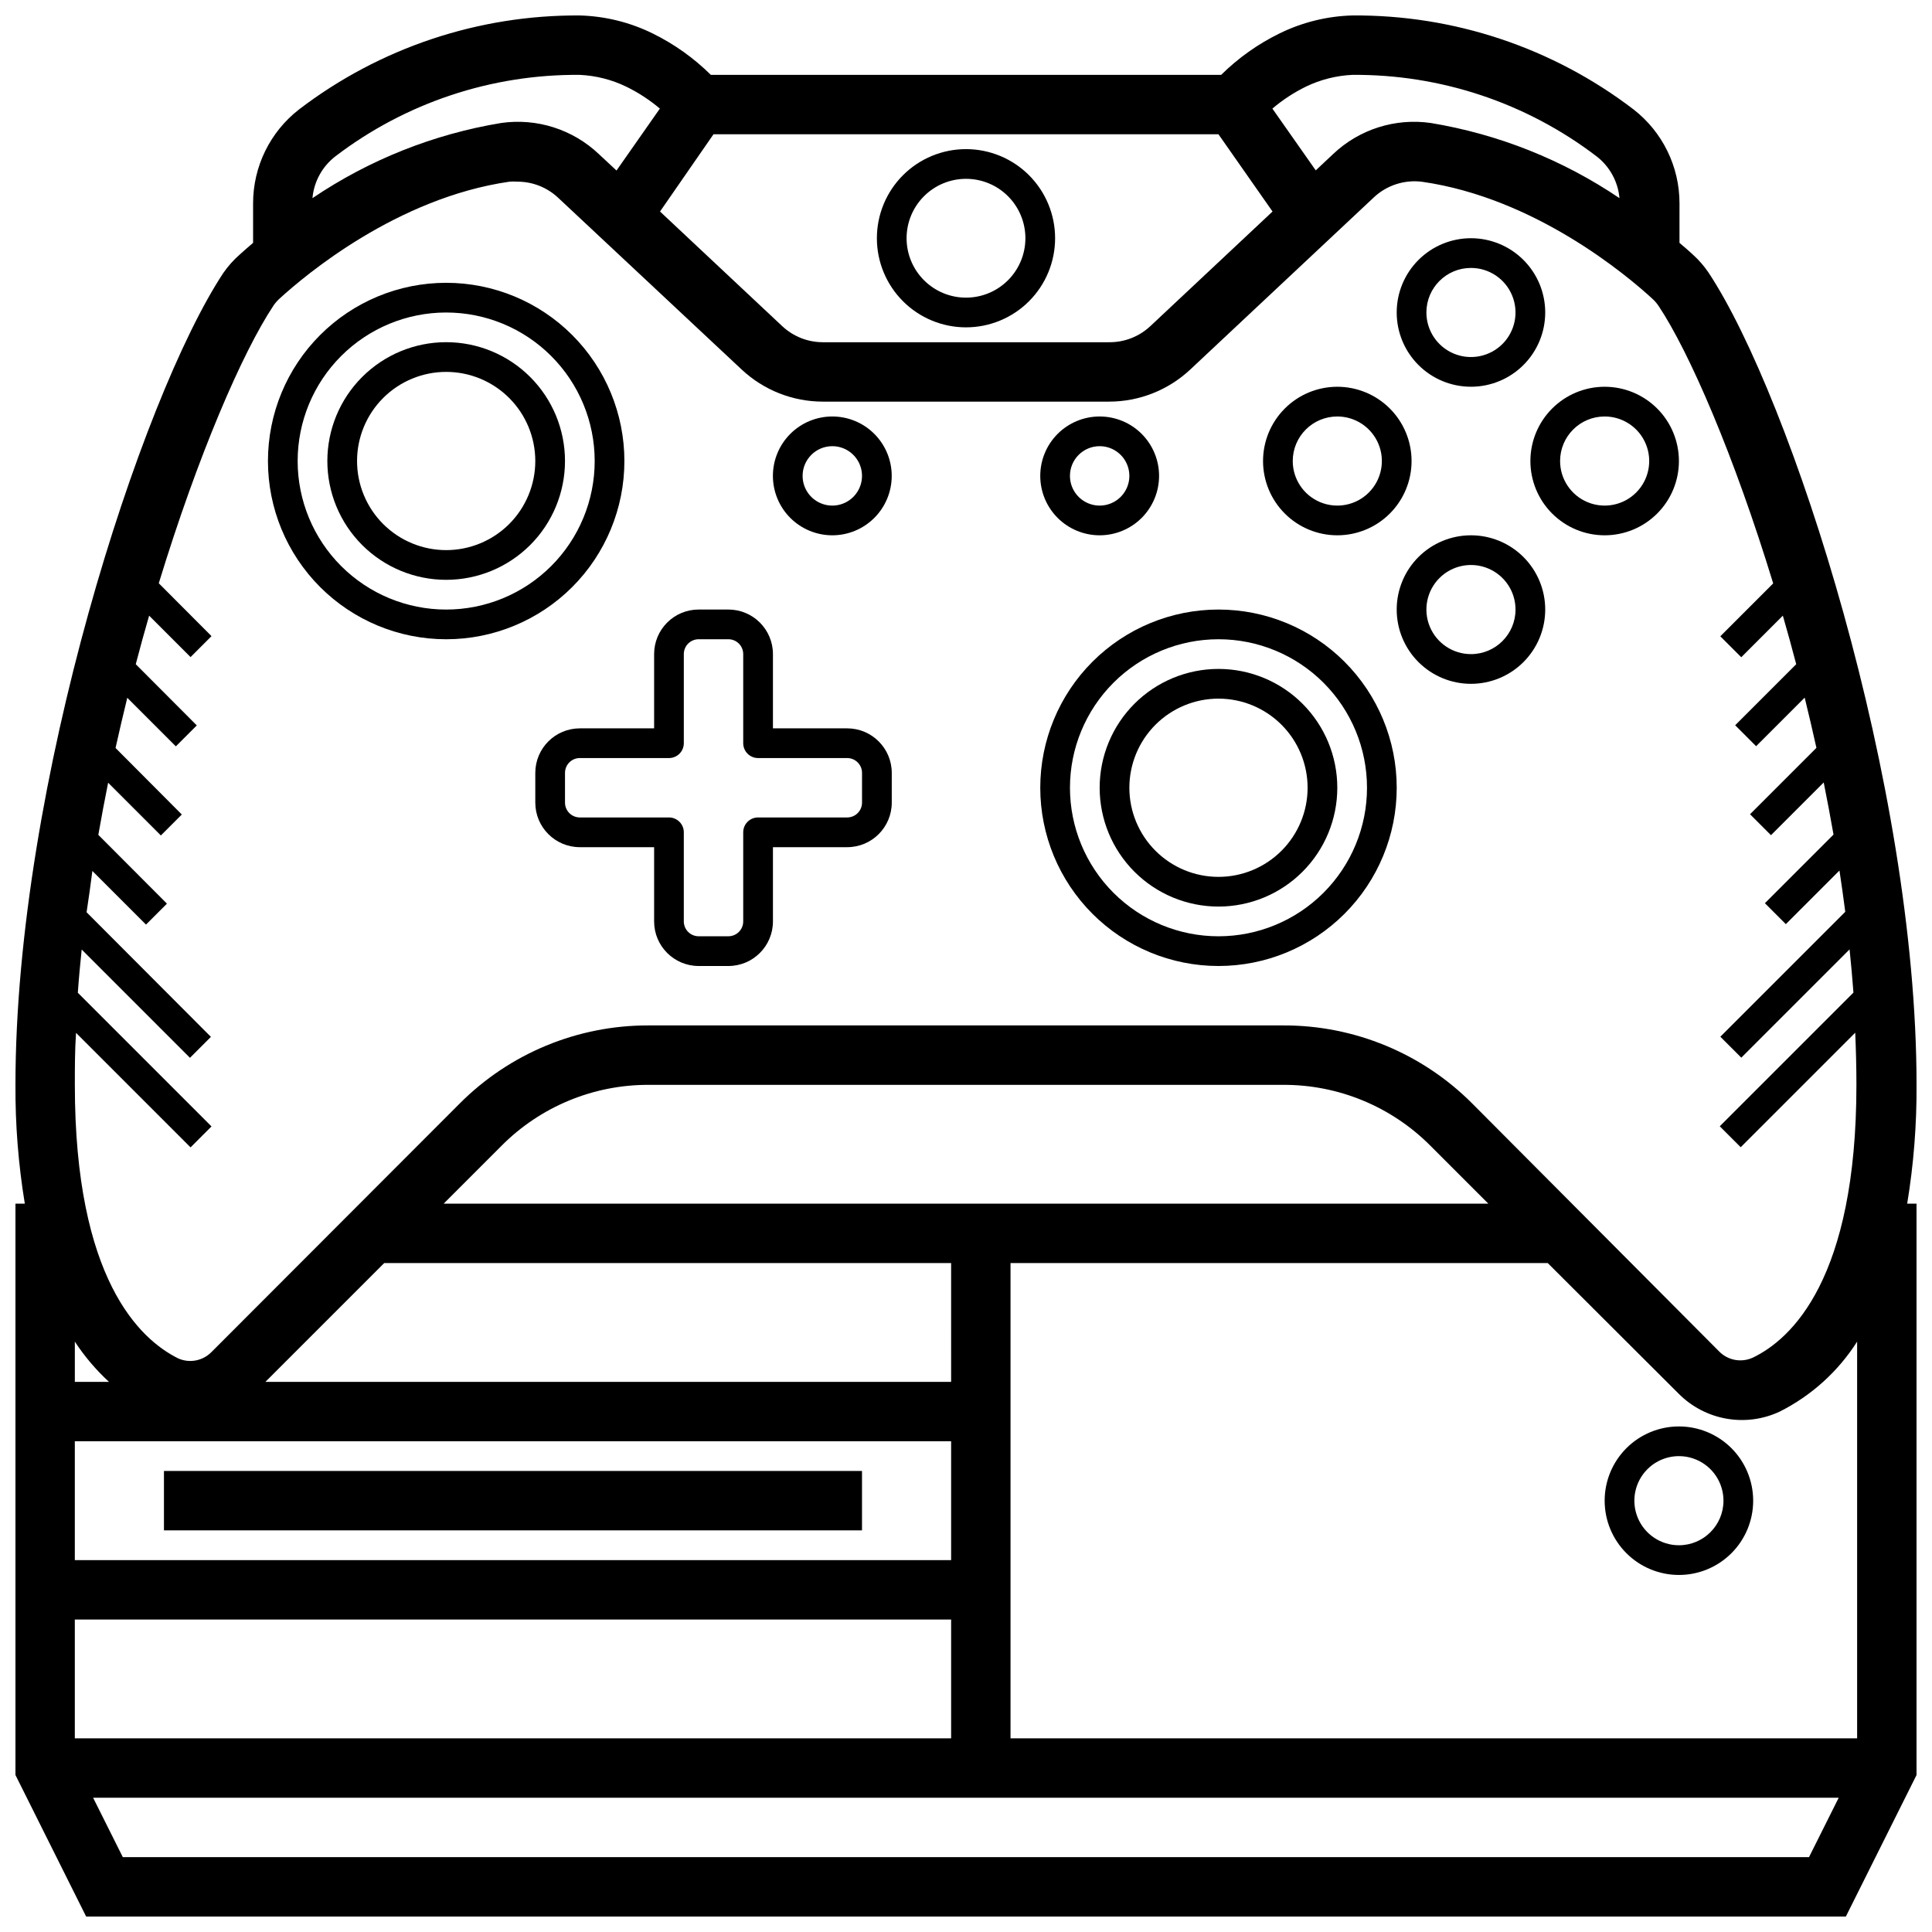
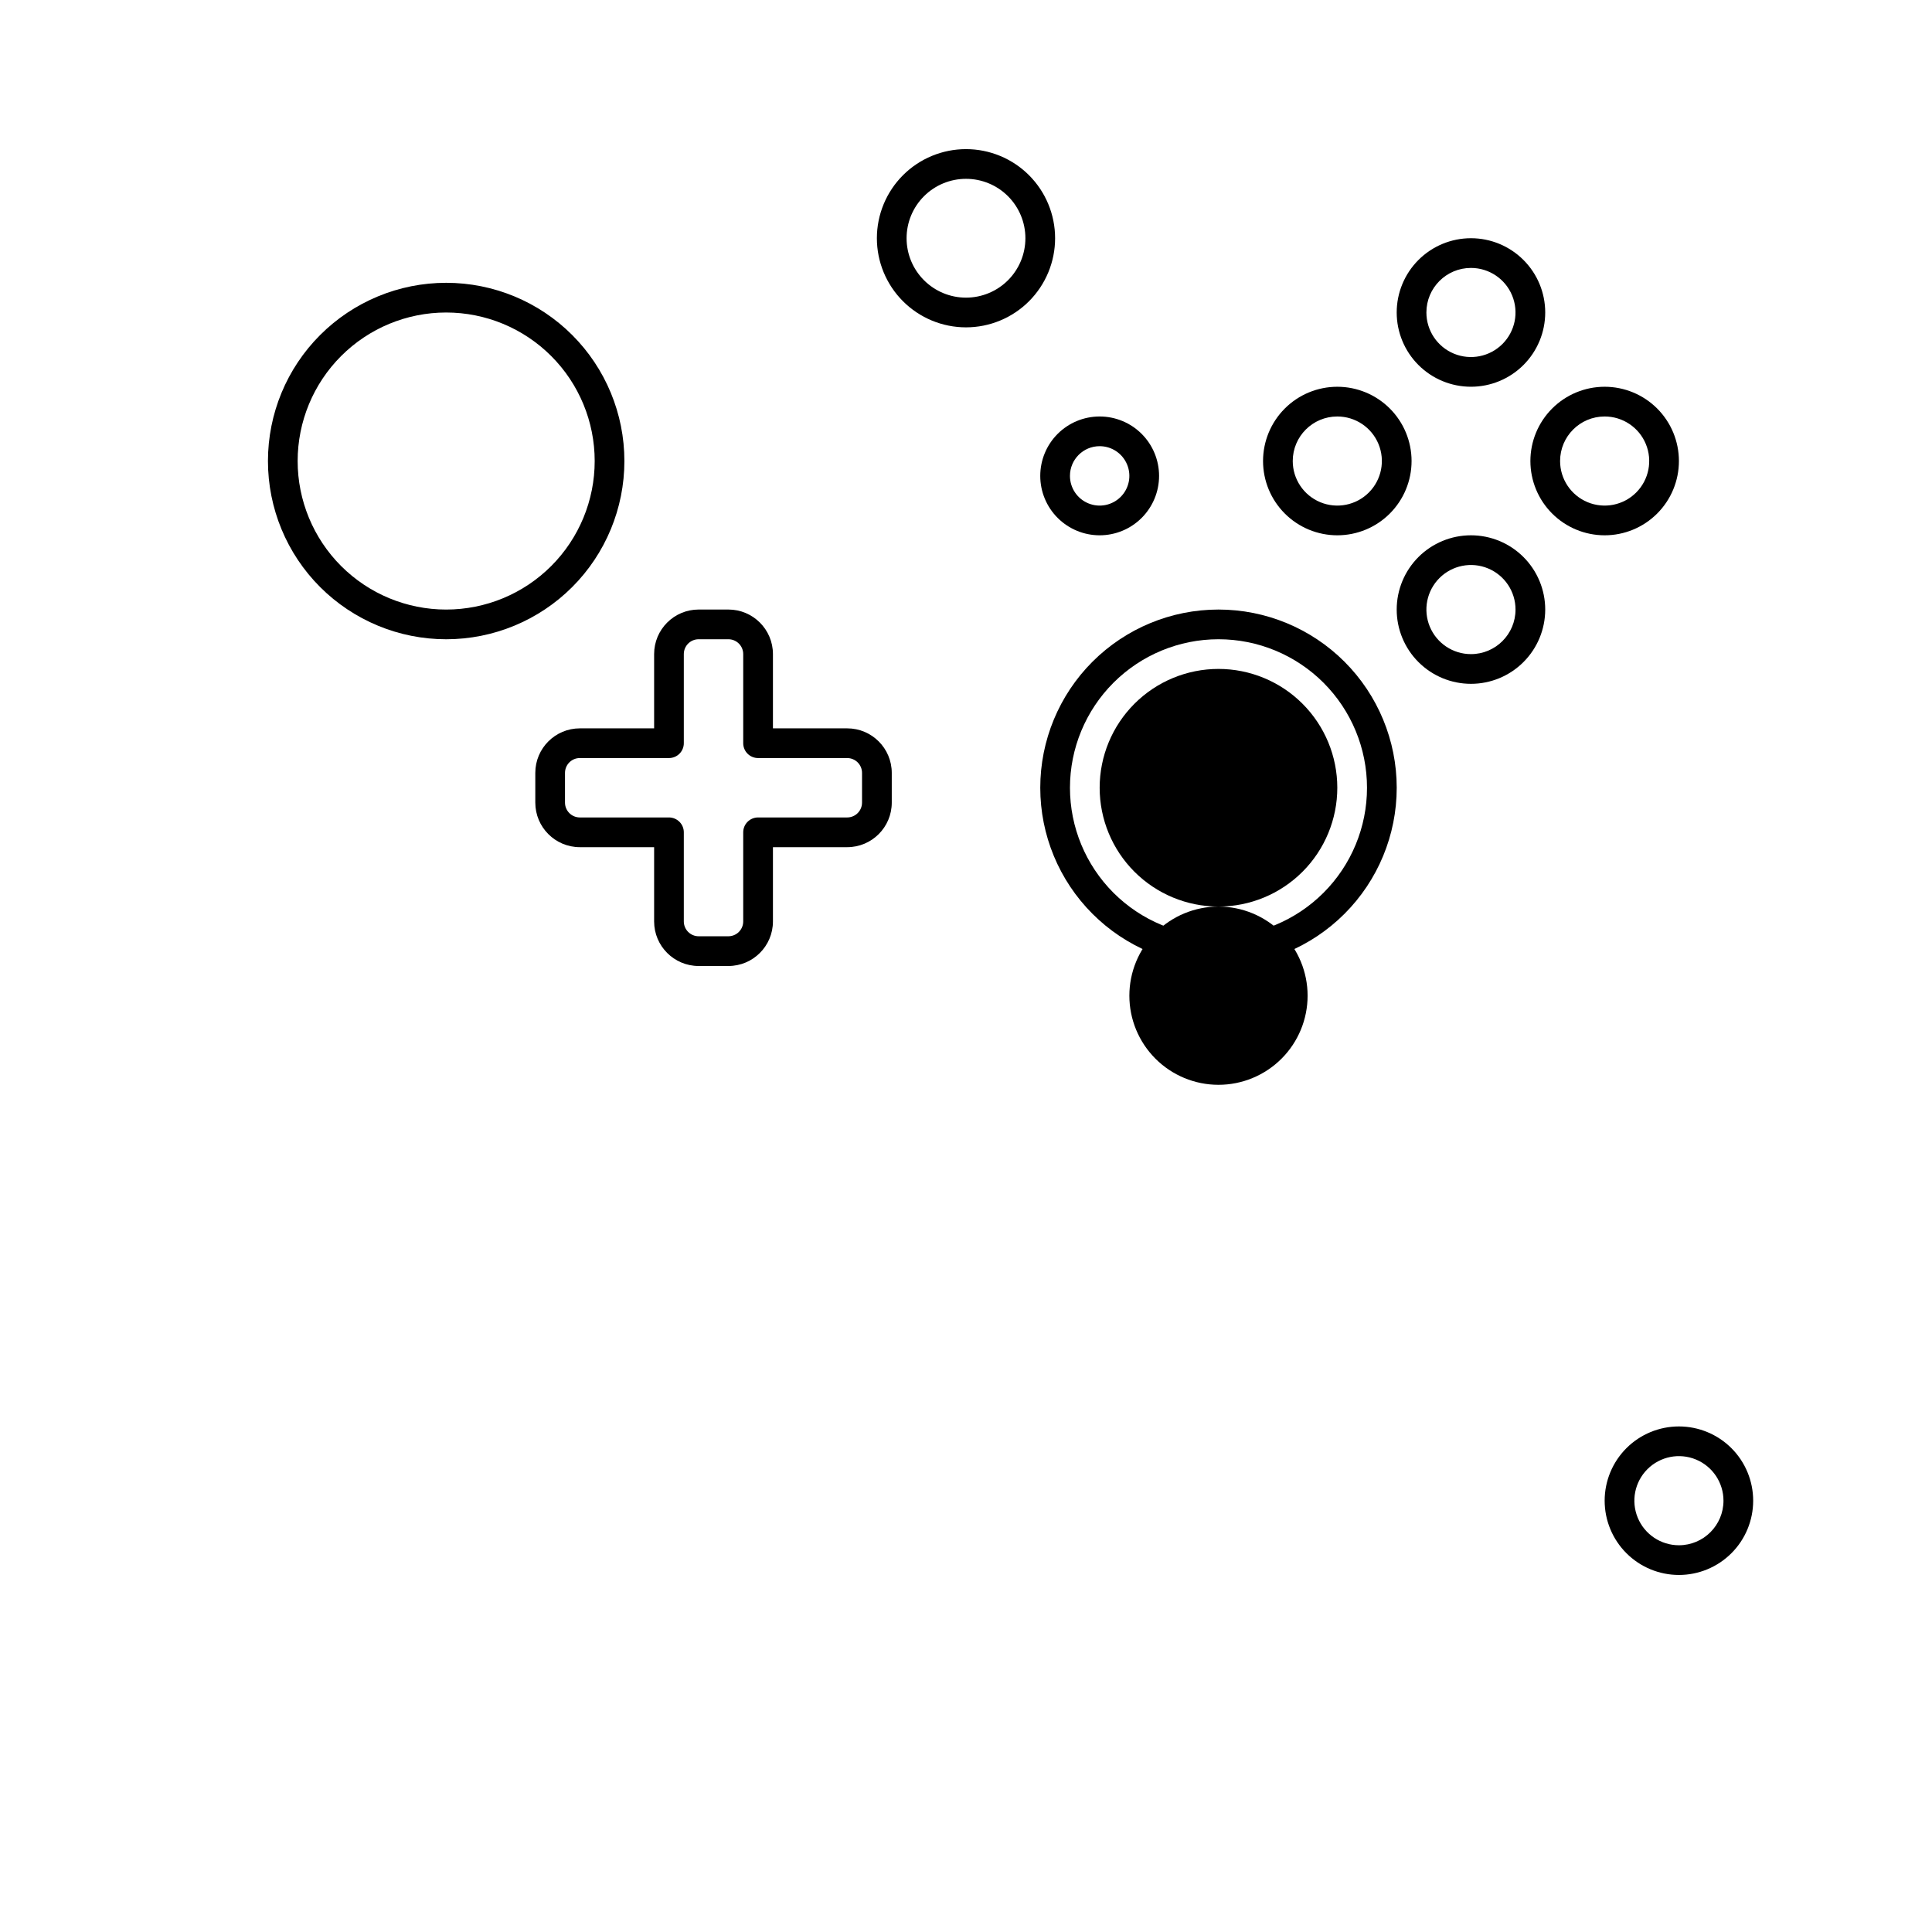
<svg xmlns="http://www.w3.org/2000/svg" width="800px" height="800px" version="1.1" viewBox="144 144 512 512">
  <defs>
    <clipPath id="a">
      <path d="m148.09 148.09h503.81v503.81h-503.81z" />
    </clipPath>
  </defs>
-   <path d="m187.45 533.82h184.99v15.742h-184.99z" />
  <path d="m588.93 522.02c-5.219 0-10.223 2.074-13.914 5.762-3.691 3.691-5.766 8.699-5.766 13.918s2.074 10.227 5.766 13.914c3.691 3.691 8.695 5.766 13.914 5.766 5.223 0 10.227-2.074 13.918-5.766 3.691-3.688 5.762-8.695 5.762-13.914s-2.07-10.227-5.762-13.918c-3.691-3.688-8.695-5.762-13.918-5.762zm0 31.488c-4.773 0-9.082-2.879-10.906-7.289-1.828-4.414-0.82-9.492 2.559-12.871 3.375-3.375 8.457-4.387 12.867-2.559 4.414 1.828 7.289 6.133 7.289 10.91 0 6.519-5.285 11.809-11.809 11.809z" />
  <path d="m533.82 285.86c-5.223 0-10.227 2.07-13.918 5.762-3.691 3.691-5.762 8.699-5.762 13.918s2.07 10.223 5.762 13.914c3.691 3.691 8.695 5.766 13.918 5.766 5.219 0 10.223-2.074 13.914-5.766 3.691-3.691 5.766-8.695 5.766-13.914s-2.074-10.227-5.766-13.918c-3.691-3.691-8.695-5.762-13.914-5.762zm0 31.488c-4.777 0-9.082-2.879-10.91-7.289-1.828-4.414-0.816-9.492 2.559-12.871 3.379-3.375 8.457-4.387 12.867-2.559 4.414 1.828 7.293 6.133 7.293 10.91 0 6.519-5.289 11.809-11.809 11.809z" />
  <path d="m498.4 285.86c5.219 0 10.227-2.074 13.918-5.766 3.688-3.691 5.762-8.695 5.762-13.914 0-5.223-2.074-10.227-5.762-13.918-3.691-3.691-8.699-5.766-13.918-5.766s-10.227 2.074-13.914 5.766c-3.691 3.691-5.766 8.695-5.766 13.918 0 5.219 2.074 10.223 5.766 13.914 3.688 3.691 8.695 5.766 13.914 5.766zm0-31.488c4.777 0 9.082 2.875 10.91 7.289 1.828 4.41 0.816 9.492-2.559 12.867-3.379 3.379-8.457 4.387-12.871 2.559-4.41-1.828-7.289-6.133-7.289-10.906 0-6.523 5.289-11.809 11.809-11.809z" />
  <path d="m569.25 285.86c5.219 0 10.227-2.074 13.918-5.766 3.691-3.691 5.762-8.695 5.762-13.914 0-5.223-2.07-10.227-5.762-13.918-3.691-3.691-8.699-5.766-13.918-5.766s-10.223 2.074-13.914 5.766c-3.691 3.691-5.766 8.695-5.766 13.918 0 5.219 2.074 10.223 5.766 13.914 3.691 3.691 8.695 5.766 13.914 5.766zm0-31.488c4.777 0 9.082 2.875 10.91 7.289 1.828 4.41 0.816 9.492-2.559 12.867-3.379 3.379-8.457 4.387-12.871 2.559-4.41-1.828-7.289-6.133-7.289-10.906 0-6.523 5.289-11.809 11.809-11.809z" />
  <path d="m533.82 246.49c5.219 0 10.223-2.07 13.914-5.762 3.691-3.691 5.766-8.695 5.766-13.918 0-5.219-2.074-10.223-5.766-13.914-3.691-3.691-8.695-5.766-13.914-5.766-5.223 0-10.227 2.074-13.918 5.766-3.691 3.691-5.762 8.695-5.762 13.914 0 5.223 2.07 10.227 5.762 13.918 3.691 3.691 8.695 5.762 13.918 5.762zm0-31.488v0.004c4.773 0 9.082 2.875 10.906 7.289 1.828 4.41 0.82 9.488-2.559 12.867-3.375 3.375-8.457 4.387-12.867 2.559-4.414-1.828-7.289-6.133-7.289-10.91 0-6.519 5.285-11.805 11.809-11.805z" />
  <g clip-path="url(#a)">
-     <path d="m596.8 216.27c-1.203-1.781-2.617-3.406-4.215-4.84-0.906-0.828-2.086-1.891-3.504-3.07l0.004-10.473c0.004-9.723-4.484-18.906-12.164-24.875-21.398-16.367-47.645-25.133-74.586-24.914-6.684 0.191-13.246 1.816-19.25 4.762-5.715 2.797-10.941 6.508-15.465 10.98h-135.24c-4.516-4.469-9.727-8.18-15.43-10.98-6.012-2.953-12.59-4.578-19.285-4.762-26.891-0.18-53.074 8.582-74.434 24.914-7.676 5.969-12.164 15.152-12.16 24.875v10.469c-1.418 1.219-2.637 2.281-3.504 3.07v0.004c-1.652 1.438-3.121 3.078-4.367 4.879-21.848 33.023-55.105 135.68-55.105 215.18-0.062 10.547 0.77 21.078 2.481 31.488h-2.481v151.42l18.734 37.508h466.34l18.734-37.512v-151.41h-2.481c1.715-10.41 2.543-20.941 2.481-31.488 0-79.508-33.258-182.16-55.102-215.22zm-106.71-49.32c3.832-1.844 7.992-2.902 12.242-3.109 23.379-0.195 46.156 7.391 64.746 21.57 3.496 2.684 5.711 6.711 6.102 11.102-15.035-10.164-32.086-16.957-49.988-19.918-9.438-1.363-18.977 1.668-25.898 8.227l-4.606 4.328-11.492-16.371c2.711-2.305 5.699-4.262 8.895-5.828zm-23.184 12.637 14.328 20.469-32.395 30.387v-0.004c-2.961 2.777-6.883 4.301-10.941 4.254h-75.809c-4.004 0.004-7.859-1.516-10.785-4.254l-32.391-30.383 14.168-20.469zm-234 5.824c18.59-14.18 41.371-21.766 64.75-21.57 4.258 0.199 8.438 1.258 12.277 3.109 3.211 1.566 6.211 3.523 8.938 5.828l-11.492 16.414-4.644-4.328-0.004-0.004c-6.922-6.582-16.48-9.629-25.938-8.266-17.902 2.961-34.953 9.754-49.988 19.918 0.391-4.391 2.606-8.418 6.102-11.102zm-16.453 39.598c0.496-0.727 1.078-1.387 1.734-1.969 6.731-6.141 31.016-26.609 60.852-30.898h-0.004c0.711-0.051 1.418-0.051 2.129 0 4.008 0.004 7.867 1.539 10.781 4.293l48.613 45.5c5.836 5.465 13.531 8.504 21.527 8.5h75.809c7.996 0.004 15.691-3.035 21.531-8.5l48.648-45.621c3.449-3.242 8.176-4.758 12.871-4.133 29.836 4.289 54.121 24.719 60.852 30.898 0.656 0.582 1.234 1.242 1.73 1.969 8.227 12.359 20.035 39.676 30.387 73.562l-14.012 14.012 5.551 5.551 11.02-11.02c1.219 4.211 2.402 8.5 3.543 12.871l-16.176 16.176 5.551 5.551 12.871-12.871c1.074 4.383 2.113 8.816 3.109 13.305l-17.594 17.594 5.551 5.551 13.973-13.973c0.918 4.566 1.785 9.172 2.598 13.816l-18.184 18.184 5.551 5.551 14.211-14.211c0.551 3.648 1.062 7.293 1.535 10.941l-33.102 33.102 5.551 5.551 28.695-28.695c0.395 3.938 0.746 7.637 1.023 11.453l-35.426 35.426 5.551 5.551 30.348-30.348c0.195 4.644 0.316 9.25 0.316 13.777 0 51.406-17.16 67.426-27.551 72.383h-0.016c-2.984 1.32-6.477 0.664-8.777-1.656l-65.418-65.691c-13.258-13.328-31.301-20.797-50.105-20.742h-168.22c-18.805-0.055-36.848 7.414-50.105 20.742l-65.773 65.852c-2.297 2.316-5.789 2.977-8.773 1.652-10.234-5.078-27.398-21.098-27.398-72.5 0-4.566 0-9.172 0.316-13.777l30.348 30.348 5.551-5.551-35.426-35.426c0.277-3.938 0.629-7.637 1.023-11.453l28.695 28.695 5.551-5.551-32.949-33.023c0.555-3.621 1.066-7.269 1.535-10.941l14.211 14.211 5.551-5.551-18.184-18.227c0.812-4.644 1.68-9.25 2.598-13.816l13.973 13.973 5.551-5.551-17.559-17.629c0.996-4.488 2.035-8.922 3.109-13.305l12.871 12.871 5.551-5.551-16.176-16.215c1.141-4.367 2.32-8.66 3.543-12.871l10.98 10.98 5.551-5.551-13.973-14.012c10.352-33.887 22.156-61.203 30.383-73.562zm-52.625 379.67v-31.488h232.23v31.488zm0-78.723h232.23v31.488h-232.23zm232.23-15.742h-181.73l31.488-31.488h150.24zm-134.49-47.23 15.352-15.352h-0.004c10.312-10.367 24.344-16.18 38.969-16.137h168.22c14.625-0.043 28.656 5.769 38.969 16.137l15.352 15.352zm-88.68 47.23h-9.055v-10.668c2.57 3.914 5.609 7.5 9.055 10.668zm3.66 125.95-7.871-15.742 462.6-0.004-7.871 15.742zm459.61-31.488h-224.36v-125.95h142.37l34.754 34.676c3.434 3.434 7.844 5.727 12.625 6.562 4.781 0.84 9.707 0.184 14.102-1.879 8.383-4.215 15.469-10.621 20.508-18.539z" />
-   </g>
+     </g>
  <path d="m400 230.75c6.262 0 12.27-2.488 16.699-6.918 4.426-4.43 6.914-10.434 6.914-16.699 0-6.262-2.488-12.27-6.914-16.699-4.43-4.426-10.438-6.914-16.699-6.914-6.266 0-12.273 2.488-16.699 6.914-4.43 4.43-6.918 10.438-6.918 16.699 0 6.266 2.488 12.27 6.918 16.699 4.426 4.43 10.434 6.918 16.699 6.918zm0-39.359c4.176 0 8.18 1.656 11.133 4.609 2.949 2.953 4.609 6.957 4.609 11.133 0 4.176-1.66 8.18-4.609 11.133-2.953 2.953-6.957 4.613-11.133 4.613s-8.18-1.66-11.133-4.613c-2.953-2.953-4.613-6.957-4.613-11.133 0-4.176 1.66-8.18 4.613-11.133 2.953-2.953 6.957-4.609 11.133-4.609z" />
  <path d="m435.42 285.86c4.176 0 8.18-1.66 11.133-4.613 2.953-2.953 4.613-6.957 4.613-11.133s-1.66-8.18-4.613-11.133c-2.953-2.953-6.957-4.609-11.133-4.609s-8.18 1.656-11.133 4.609c-2.953 2.953-4.609 6.957-4.609 11.133s1.656 8.18 4.609 11.133c2.953 2.953 6.957 4.613 11.133 4.613zm0-23.617c3.184 0 6.055 1.918 7.273 4.859s0.547 6.328-1.707 8.578c-2.25 2.254-5.637 2.926-8.578 1.707s-4.859-4.09-4.859-7.273c0-4.348 3.523-7.871 7.871-7.871z" />
-   <path d="m364.57 285.86c4.176 0 8.18-1.66 11.133-4.613 2.953-2.953 4.613-6.957 4.613-11.133s-1.66-8.18-4.613-11.133c-2.953-2.953-6.957-4.609-11.133-4.609s-8.18 1.656-11.133 4.609c-2.953 2.953-4.609 6.957-4.609 11.133s1.656 8.18 4.609 11.133c2.953 2.953 6.957 4.613 11.133 4.613zm0-23.617c3.184 0 6.055 1.918 7.273 4.859s0.543 6.328-1.707 8.578c-2.25 2.254-5.637 2.926-8.578 1.707s-4.859-4.09-4.859-7.273c0-4.348 3.523-7.871 7.871-7.871z" />
  <path d="m262.24 313.41c12.527 0 24.539-4.977 33.398-13.832 8.855-8.859 13.832-20.875 13.832-33.398 0-12.527-4.977-24.543-13.832-33.398-8.859-8.859-20.871-13.836-33.398-13.836-12.527 0-24.539 4.977-33.398 13.836-8.859 8.855-13.832 20.871-13.832 33.398 0 12.523 4.973 24.539 13.832 33.398 8.859 8.855 20.871 13.832 33.398 13.832zm0-86.594c10.438 0 20.449 4.148 27.832 11.531 7.383 7.379 11.527 17.391 11.527 27.832 0 10.438-4.144 20.449-11.527 27.832-7.383 7.379-17.395 11.527-27.832 11.527s-20.449-4.148-27.832-11.527c-7.383-7.383-11.527-17.395-11.527-27.832 0-10.441 4.144-20.453 11.527-27.832 7.383-7.383 17.395-11.531 27.832-11.531z" />
-   <path d="m262.24 297.66c8.352 0 16.359-3.32 22.266-9.223 5.906-5.906 9.223-13.918 9.223-22.266 0-8.352-3.316-16.363-9.223-22.266-5.906-5.906-13.914-9.223-22.266-9.223-8.352 0-16.359 3.316-22.266 9.223-5.906 5.902-9.223 13.914-9.223 22.266 0 8.348 3.316 16.359 9.223 22.266 5.906 5.902 13.914 9.223 22.266 9.223zm0-55.105c6.262 0 12.27 2.488 16.699 6.918 4.43 4.426 6.918 10.434 6.918 16.699 0 6.262-2.488 12.27-6.918 16.699-4.43 4.426-10.438 6.914-16.699 6.914s-12.27-2.488-16.699-6.914c-4.43-4.43-6.918-10.438-6.918-16.699 0-6.266 2.488-12.273 6.918-16.699 4.43-4.43 10.438-6.918 16.699-6.918z" />
  <path d="m466.91 400c12.527 0 24.539-4.977 33.398-13.836 8.859-8.855 13.836-20.871 13.836-33.398s-4.977-24.539-13.836-33.398c-8.859-8.855-20.871-13.832-33.398-13.832s-24.539 4.977-33.398 13.832c-8.855 8.859-13.832 20.871-13.832 33.398s4.977 24.543 13.832 33.398c8.859 8.859 20.871 13.836 33.398 13.836zm0-86.594c10.441 0 20.449 4.148 27.832 11.527 7.383 7.383 11.527 17.395 11.527 27.832 0 10.441-4.144 20.449-11.527 27.832-7.383 7.383-17.391 11.527-27.832 11.527-10.438 0-20.449-4.144-27.832-11.527-7.379-7.383-11.527-17.391-11.527-27.832 0-10.438 4.148-20.449 11.527-27.832 7.383-7.379 17.395-11.527 27.832-11.527z" />
-   <path d="m466.91 384.25c8.352 0 16.359-3.316 22.266-9.223s9.223-13.914 9.223-22.266-3.316-16.359-9.223-22.266c-5.906-5.902-13.914-9.223-22.266-9.223-8.352 0-16.359 3.32-22.266 9.223-5.906 5.906-9.223 13.914-9.223 22.266s3.316 16.359 9.223 22.266 13.914 9.223 22.266 9.223zm0-55.105c6.266 0 12.27 2.488 16.699 6.918 4.43 4.43 6.918 10.438 6.918 16.699 0 6.266-2.488 12.27-6.918 16.699-4.43 4.43-10.434 6.918-16.699 6.918-6.262 0-12.27-2.488-16.699-6.918-4.43-4.43-6.918-10.434-6.918-16.699 0-6.262 2.488-12.27 6.918-16.699 4.43-4.43 10.438-6.918 16.699-6.918z" />
+   <path d="m466.91 384.25c8.352 0 16.359-3.316 22.266-9.223s9.223-13.914 9.223-22.266-3.316-16.359-9.223-22.266c-5.906-5.902-13.914-9.223-22.266-9.223-8.352 0-16.359 3.32-22.266 9.223-5.906 5.906-9.223 13.914-9.223 22.266s3.316 16.359 9.223 22.266 13.914 9.223 22.266 9.223zc6.266 0 12.27 2.488 16.699 6.918 4.43 4.43 6.918 10.438 6.918 16.699 0 6.266-2.488 12.27-6.918 16.699-4.43 4.43-10.434 6.918-16.699 6.918-6.262 0-12.27-2.488-16.699-6.918-4.43-4.43-6.918-10.434-6.918-16.699 0-6.262 2.488-12.27 6.918-16.699 4.43-4.43 10.438-6.918 16.699-6.918z" />
  <path d="m285.86 348.83v7.871c0 6.519 5.285 11.809 11.809 11.809h19.68v19.68c0 6.519 5.285 11.809 11.805 11.809h7.875c6.519 0 11.809-5.289 11.809-11.809v-19.68h19.68c6.519 0 11.809-5.289 11.809-11.809v-7.871c0-6.523-5.289-11.809-11.809-11.809h-19.68v-19.68c0-6.523-5.289-11.809-11.809-11.809h-7.875c-6.519 0-11.805 5.285-11.805 11.809v19.68h-19.68c-6.523 0-11.809 5.285-11.809 11.809zm35.426-3.938h-0.004c1.043 0 2.047-0.414 2.785-1.152 0.738-0.738 1.152-1.738 1.152-2.785v-23.613c0-2.176 1.762-3.938 3.934-3.938h7.875c1.043 0 2.043 0.414 2.781 1.152 0.738 0.738 1.152 1.738 1.152 2.785v23.617-0.004c0 1.047 0.414 2.047 1.152 2.785 0.738 0.738 1.742 1.152 2.785 1.152h23.617c1.043 0 2.043 0.414 2.781 1.152s1.152 1.738 1.152 2.785v7.871c0 1.043-0.414 2.043-1.152 2.781s-1.738 1.152-2.781 1.152h-23.617c-2.176 0-3.938 1.766-3.938 3.938v23.617c0 1.043-0.414 2.043-1.152 2.781-0.738 0.738-1.738 1.152-2.781 1.152h-7.875c-2.172 0-3.934-1.762-3.934-3.934v-23.617c0-1.043-0.414-2.043-1.152-2.781s-1.742-1.156-2.785-1.156h-23.613c-2.176 0-3.938-1.762-3.938-3.934v-7.871c0-2.176 1.762-3.938 3.938-3.938z" />
</svg>